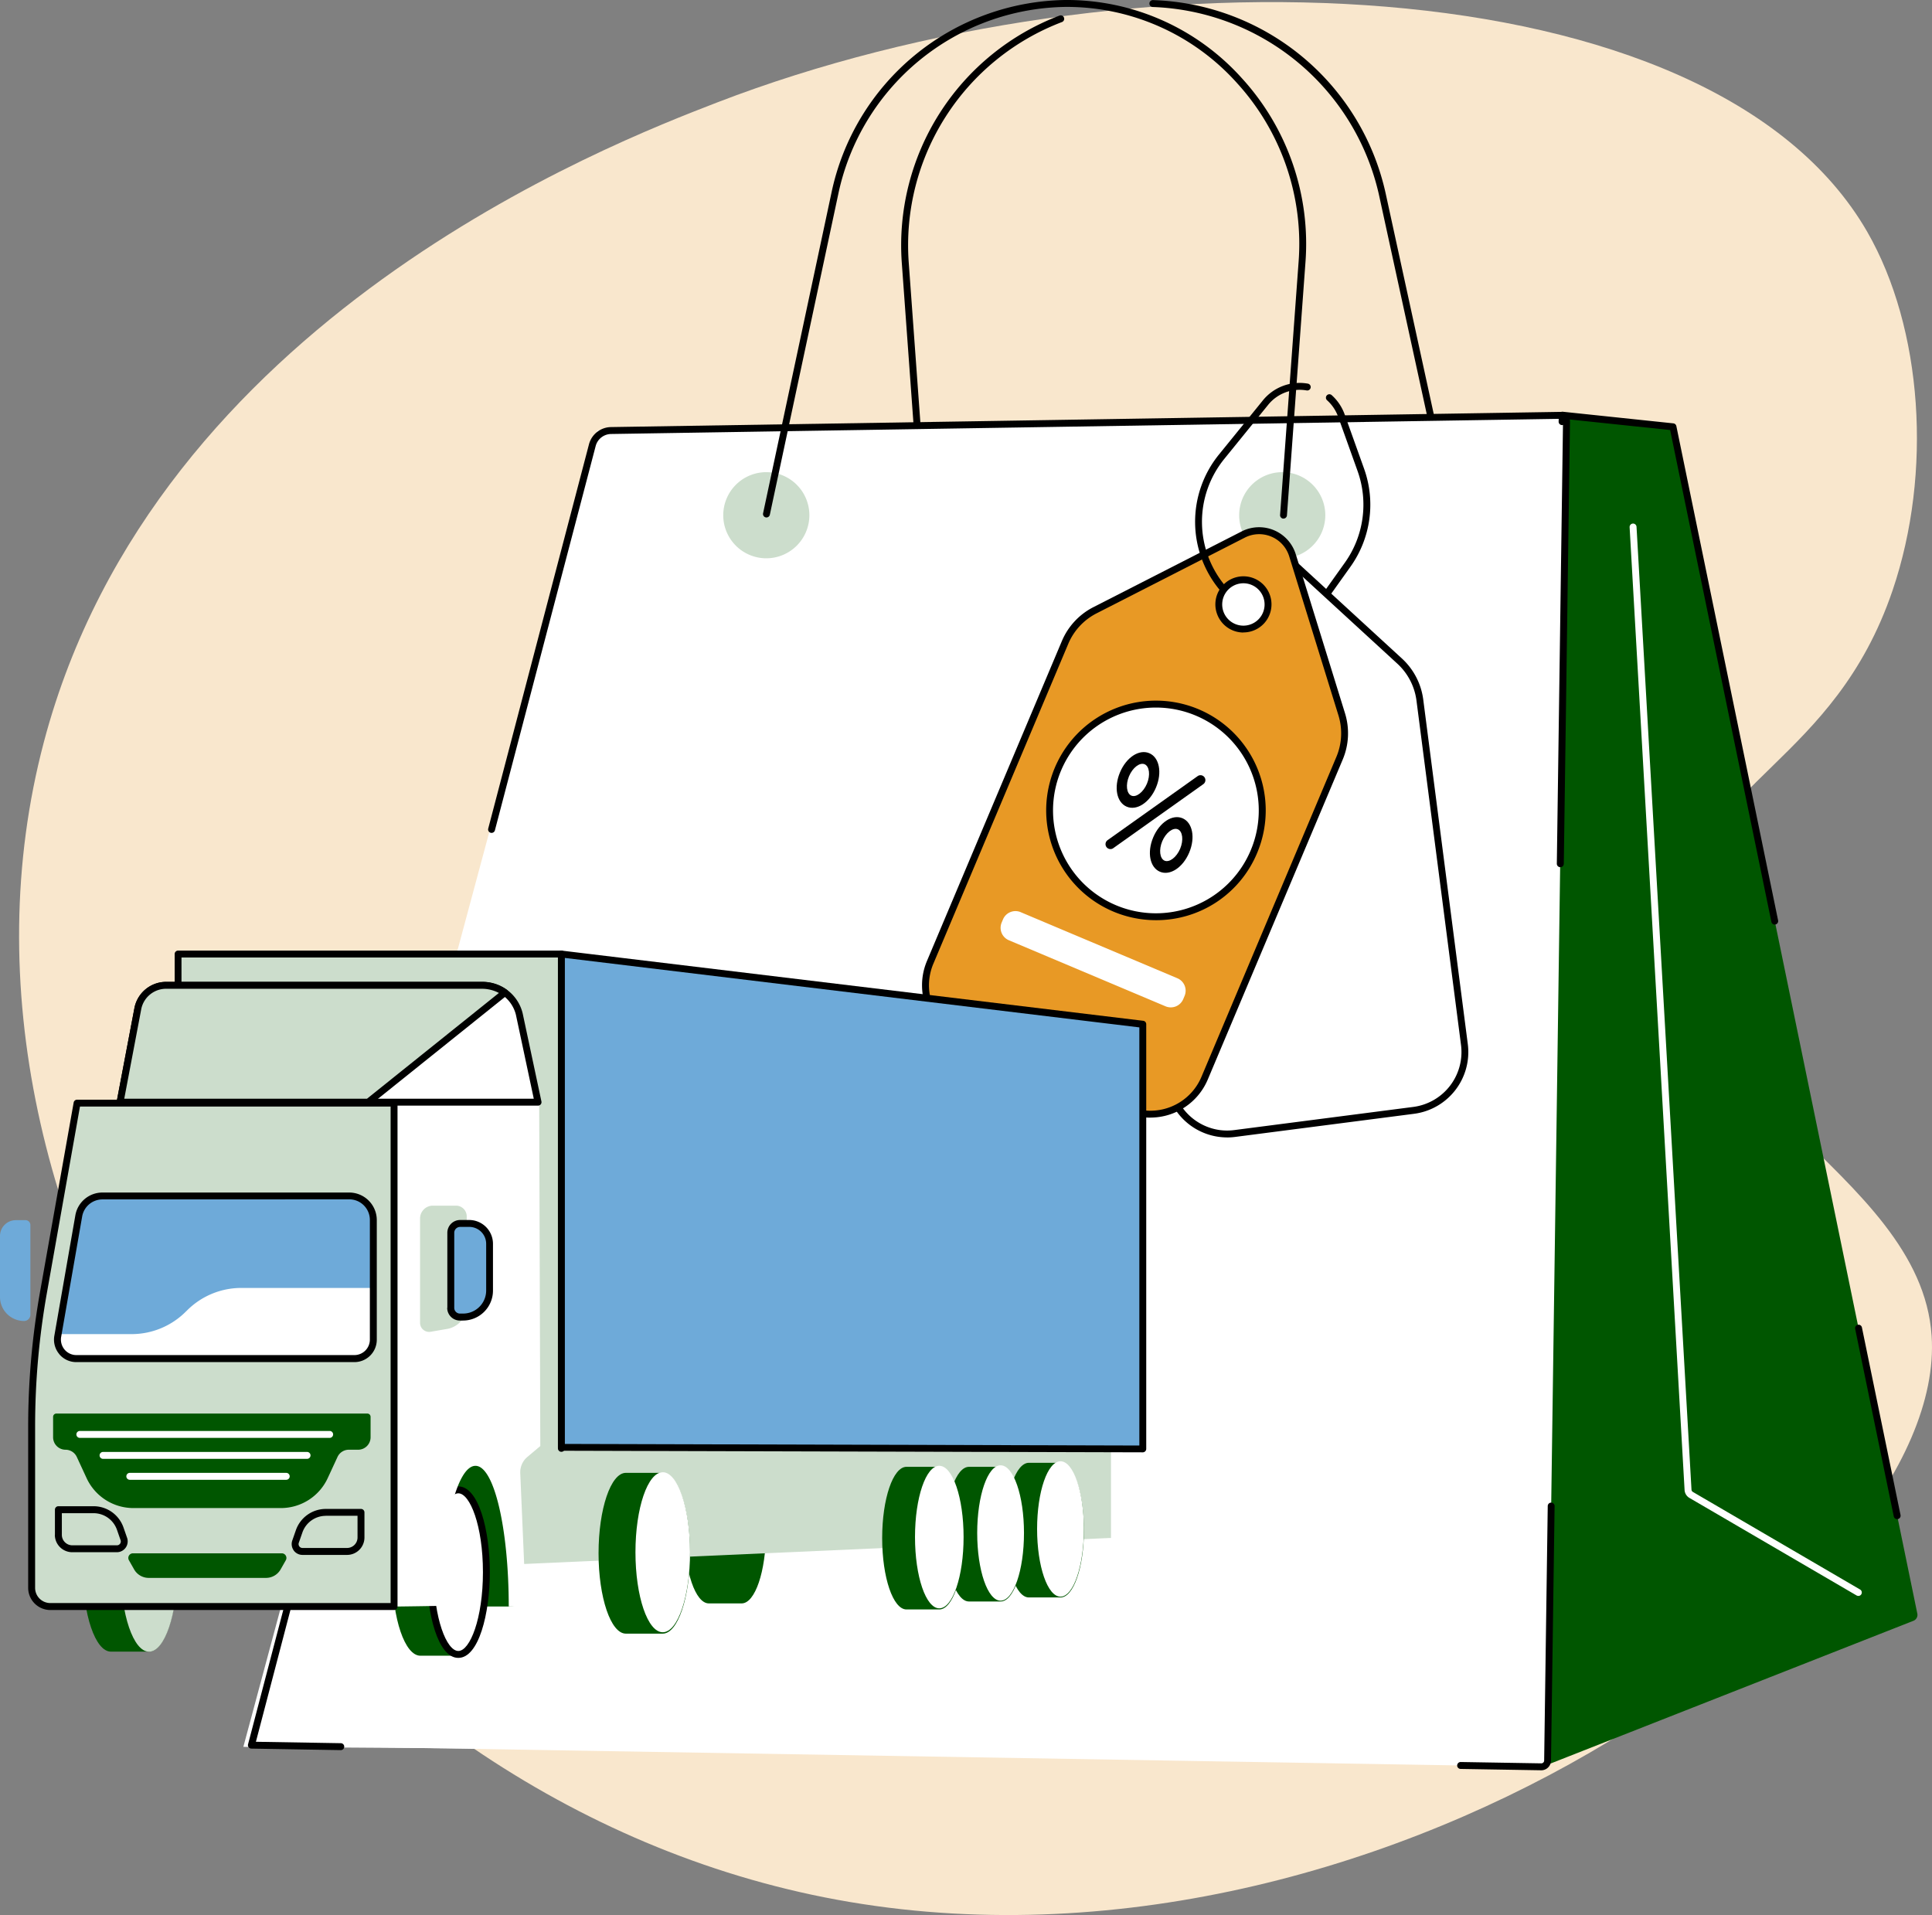
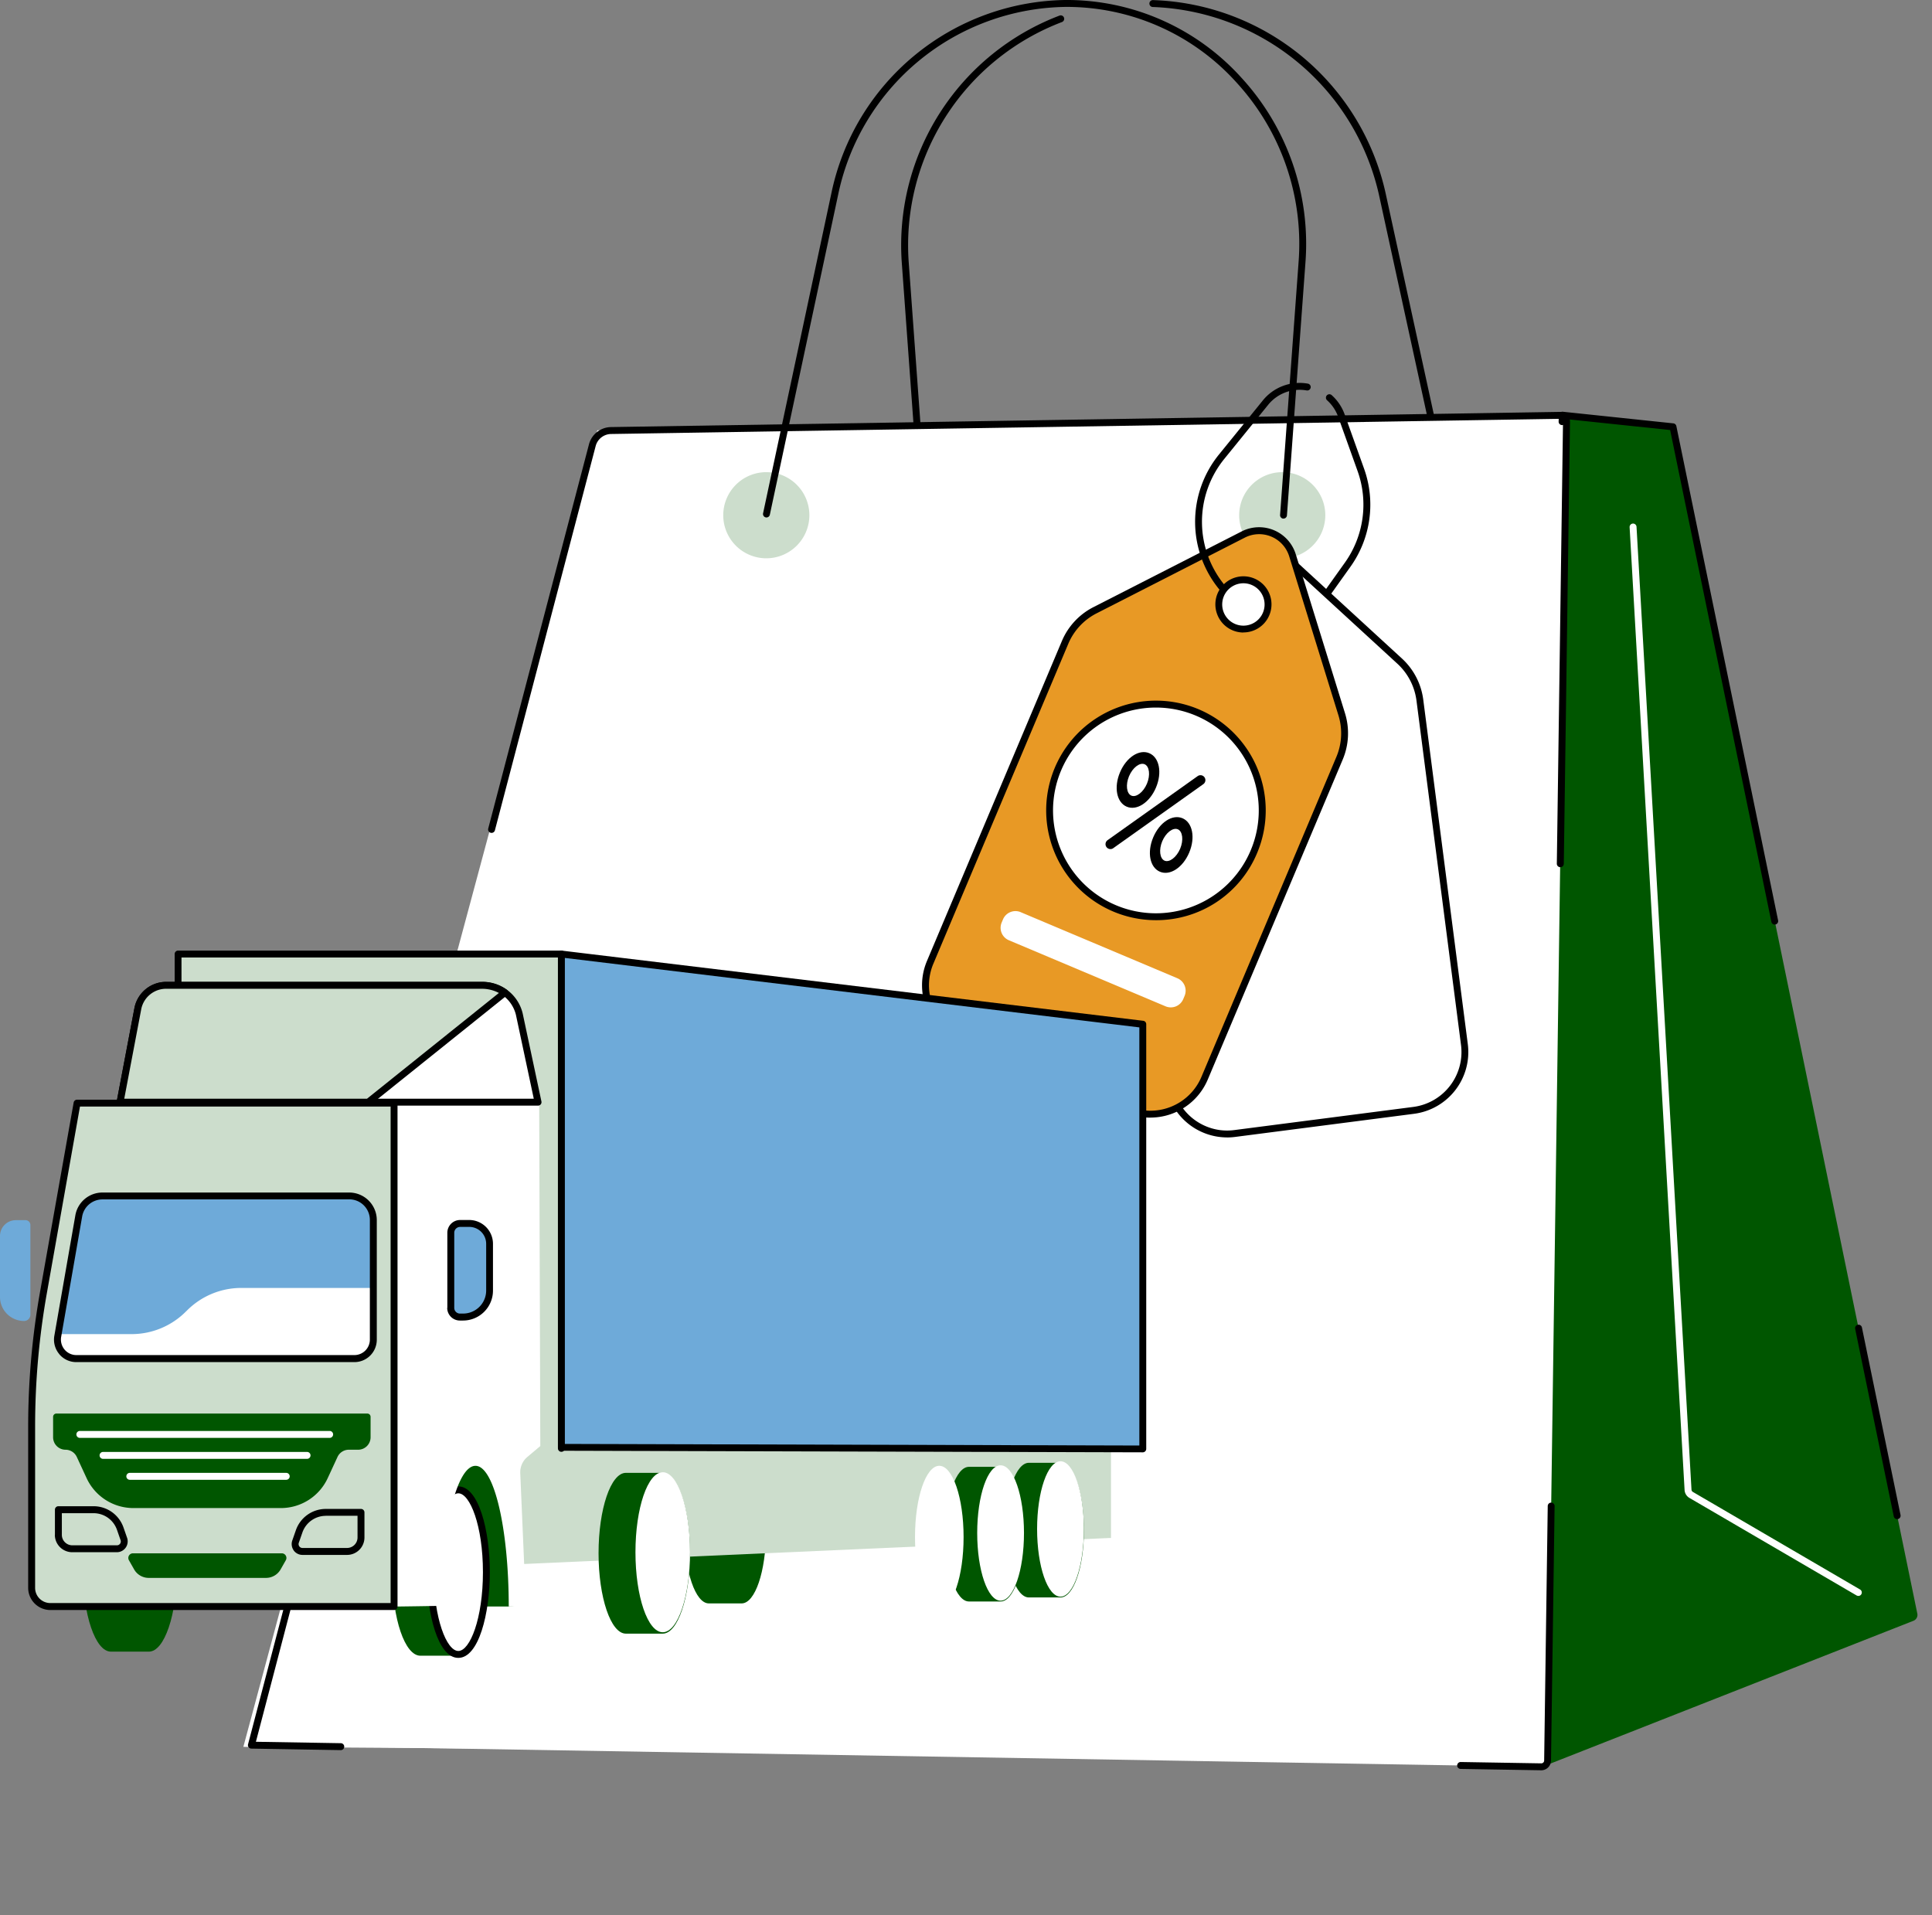
<svg xmlns="http://www.w3.org/2000/svg" width="121.984" height="120.913" viewBox="0 0 121.984 120.913">
  <rect x="0" y="0" width="121.984" height="120.913" fill="#808080" stroke="none" />
  <defs>
    <clipPath id="a">
      <rect width="121.984" height="120.913" fill="none" />
    </clipPath>
  </defs>
  <g clip-path="url(#a)">
-     <path d="M52.33,7.251c-6.731,2.6-35.448,13.675-42.5,40.388C1.78,78.1,25.843,113.962,59.107,120.57c34.5,6.855,71-19.341,69.916-35.449-.7-10.524-17.354-15.345-15.708-27.022,1.135-8.055,9.533-9.129,13.244-20.049,2.525-7.431,1.9-16.544-1.6-22.635C115.091-1.71,77.983-2.646,52.33,7.251" transform="translate(-7.063 -0.777)" fill="#f9e7cd" />
    <path d="M517.605,31.745a.218.218,0,0,1-.213-.172l-4.2-19.272A15.2,15.2,0,0,0,498.918.479a.218.218,0,1,1,.012-.436,15.562,15.562,0,0,1,14.684,12.165l4.2,19.272a.218.218,0,0,1-.167.26.222.222,0,0,1-.047,0Z" transform="translate(-426.134 -0.037)" />
    <path d="M392.242,36.147a.218.218,0,0,1-.218-.2l-.993-13.655A15.514,15.514,0,0,1,400.99,6.684a.218.218,0,1,1,.154.408,15.078,15.078,0,0,0-9.676,15.166l.993,13.655a.218.218,0,0,1-.2.234h-.016Z" transform="translate(-334.093 -5.7)" />
    <path d="M671.318,180.156l6.983.734,15.424,74.934a.4.4,0,0,1-.25.451l-23.281,9.158c-.046.017,1.011-85.363,1.124-85.277" transform="translate(-572.667 -153.939)" fill="#005600" />
    <path d="M127.945,181.808l60.6-.836-1.186,84.534-81.761-.574Z" transform="translate(-90.233 -154.638)" fill="#fff" />
    <path d="M190.511,265.544H190.5l-81.442-1.367L130.585,182.1a1.236,1.236,0,0,1,1.176-.922l59.93-.959a.4.4,0,0,1,.4.4l-1.186,84.534a.4.4,0,0,1-.4.392Z" transform="translate(-93.191 -153.99)" fill="#fff" />
    <path d="M189.227,264.481l-5.1-.085a.219.219,0,0,1-.215-.222.221.221,0,0,1,.222-.215l5.087.085a.18.18,0,0,0,.183-.177l.226-16.071a.218.218,0,0,1,.218-.215h0a.218.218,0,0,1,.215.221l-.226,16.071a.621.621,0,0,1-.187.434A.613.613,0,0,1,189.227,264.481Zm-75.813-1.273h0l-5.636-.095a.218.218,0,0,1-.208-.274l2.774-10.579a.218.218,0,1,1,.422.111l-2.7,10.31,5.358.09a.218.218,0,0,1,0,.437Zm77.005-55.747h0a.218.218,0,0,1-.215-.221l.391-27.907a.179.179,0,0,0-.177-.182h0l-59.932.959a1.02,1.02,0,0,0-.968.759l-6.362,24.264a.218.218,0,1,1-.422-.111l6.362-24.264a1.459,1.459,0,0,1,1.383-1.085l59.93-.959a.616.616,0,0,1,.626.625l-.391,27.907a.218.218,0,0,1-.218.215Z" transform="translate(-91.908 -152.708)" />
    <path d="M316.53,210.308a2.719,2.719,0,1,1,2.719-2.719,2.722,2.722,0,0,1-2.719,2.719" transform="translate(-268.146 -175.058)" fill="#cdc" />
    <path d="M540.384,210.308a2.719,2.719,0,1,1,2.719-2.719,2.722,2.722,0,0,1-2.719,2.719" transform="translate(-459.425 -175.058)" fill="#cdc" />
    <path d="M363.926,32.746h-.016a.218.218,0,0,1-.2-.234l1.167-15.953a15.071,15.071,0,0,0-3.9-11.328A14.432,14.432,0,0,0,350.194.437a14.88,14.88,0,0,0-14.381,11.827L331.494,32.5a.218.218,0,1,1-.427-.091l4.318-20.237A15.319,15.319,0,0,1,350.194,0a14.864,14.864,0,0,1,11.1,4.936,15.5,15.5,0,0,1,4.016,11.654l-1.167,15.953a.218.218,0,0,1-.217.2" transform="translate(-282.887 -0.001)" />
    <path d="M721.48,294.863a.218.218,0,0,1-.11-.03l-10.554-6.159a.617.617,0,0,1-.3-.485l-3.471-60.8a.218.218,0,1,1,.436-.025l3.471,60.8a.179.179,0,0,0,.089.137l10.554,6.159a.218.218,0,0,1-.11.407Z" transform="translate(-604.153 -194.101)" fill="#fff" />
    <path d="M528.951,254.253a1.471,1.471,0,1,1,1.178-1.715,1.471,1.471,0,0,1-1.178,1.715" transform="translate(-450.492 -214.761)" fill="#fff" />
    <path d="M493.683,271.5a3.713,3.713,0,0,1-3.181-3.2l-2.813-21.752a4.046,4.046,0,0,1,.607-2.7l5.681-8.848a2.2,2.2,0,0,1,3.346-.433l7.745,7.112a4.047,4.047,0,0,1,1.275,2.458l2.813,21.752a3.712,3.712,0,0,1-3.2,4.153l-11.3,1.461a3.727,3.727,0,0,1-.972,0Zm2.264-31.306a1.555,1.555,0,1,1,.4,0A1.557,1.557,0,0,1,495.947,240.19Z" transform="translate(-416.693 -199.931)" fill="#fff" />
    <path d="M492.89,270.464A3.927,3.927,0,0,1,489,267.041l-2.813-21.752a4.264,4.264,0,0,1,.64-2.848l5.681-8.848a2.422,2.422,0,0,1,3.677-.476l7.745,7.112a4.264,4.264,0,0,1,1.343,2.591l2.813,21.752a3.931,3.931,0,0,1-3.39,4.4l-11.3,1.461a3.984,3.984,0,0,1-.511.033Zm1.663-37.548a1.991,1.991,0,0,0-1.673.913l-5.682,8.848a3.829,3.829,0,0,0-.574,2.556l2.813,21.752A3.494,3.494,0,0,0,492.43,270a3.509,3.509,0,0,0,.915,0l11.3-1.461a3.494,3.494,0,0,0,3.013-3.908l-2.813-21.752a3.828,3.828,0,0,0-1.206-2.325l-7.745-7.112A1.98,1.98,0,0,0,494.553,232.916Zm.316,6.223a1.772,1.772,0,0,1-1.757-1.545,1.772,1.772,0,1,1,1.985,1.531,1.82,1.82,0,0,1-.228.015Zm0-3.109a1.336,1.336,0,1,0,1.324,1.165A1.327,1.327,0,0,0,494.87,236.031Z" transform="translate(-415.411 -198.649)" />
    <path d="M415.477,267.089a3.706,3.706,0,0,1-1.156-.282l-10.5-4.427a3.712,3.712,0,0,1-1.976-4.857l8.523-20.21a4.046,4.046,0,0,1,1.885-2.028l9.364-4.784a2.2,2.2,0,0,1,3.108,1.311l3.111,10.044a4.046,4.046,0,0,1-.137,2.766l-8.523,20.21a3.715,3.715,0,0,1-3.7,2.258Z" transform="translate(-343.121 -196.752)" fill="#e89925" />
    <path d="M414.484,266.036q-.152,0-.305-.012a3.937,3.937,0,0,1-1.224-.3l-10.5-4.428a3.931,3.931,0,0,1-2.092-5.143l8.523-20.21a4.265,4.265,0,0,1,1.987-2.138l9.364-4.783a2.423,2.423,0,0,1,3.416,1.441l3.11,10.044a4.265,4.265,0,0,1-.144,2.915l-8.523,20.21a3.934,3.934,0,0,1-3.613,2.4Zm-.271-.447a3.5,3.5,0,0,0,3.483-2.125l8.523-20.21a3.829,3.829,0,0,0,.129-2.616l-3.11-10.044a1.986,1.986,0,0,0-2.8-1.181l-9.364,4.783a3.828,3.828,0,0,0-1.783,1.919l-8.523,20.21a3.493,3.493,0,0,0,1.859,4.571l10.5,4.428a3.5,3.5,0,0,0,1.088.266Z" transform="translate(-341.84 -195.469)" />
    <path d="M530.245,254.684a1.554,1.554,0,1,1,1.554-.946A1.556,1.556,0,0,1,530.245,254.684Z" transform="translate(-451.86 -214.971)" fill="#fff" />
-     <path d="M529.086,253.622c-.046,0-.093,0-.139-.005a1.772,1.772,0,0,1-1.5-1.1,1.772,1.772,0,1,1,1.642,1.1Zm0-3.109a1.338,1.338,0,1,0,.518.105,1.336,1.336,0,0,0-.518-.105Z" transform="translate(-450.578 -213.686)" />
+     <path d="M529.086,253.622c-.046,0-.093,0-.139-.005a1.772,1.772,0,0,1-1.5-1.1,1.772,1.772,0,1,1,1.642,1.1Zm0-3.109a1.338,1.338,0,1,0,.518.105,1.336,1.336,0,0,0-.518-.105" transform="translate(-450.578 -213.686)" />
    <path d="M455.426,311.6a6.713,6.713,0,1,1,6.077,7.293,6.713,6.713,0,0,1-6.077-7.293" transform="translate(-389.129 -261.039)" fill="#fff" />
    <path d="M460.821,317.857a6.931,6.931,0,1,1,6.4-4.238,6.891,6.891,0,0,1-6.4,4.238Zm.018-13.425a6.495,6.495,0,1,0,2.515.51,6.5,6.5,0,0,0-2.515-.51" transform="translate(-387.849 -259.758)" />
    <path d="M499.557,357.987c-.637-.269-.824-1.221-.425-2.168s1.211-1.478,1.848-1.21.824,1.221.425,2.168-1.211,1.479-1.848,1.21Zm1.129-2.68c-.306-.129-.756.216-.982.753s-.159,1.1.147,1.229.755-.216.982-.753.159-1.1-.147-1.229Z" transform="translate(-426.32 -302.947)" />
    <path d="M485.144,329.763c-.637-.269-.824-1.221-.425-2.168s1.211-1.478,1.848-1.21.824,1.221.425,2.168-1.211,1.479-1.848,1.21m1.129-2.68c-.306-.129-.756.216-.982.753s-.159,1.1.147,1.229.756-.216.982-.753.159-1.1-.147-1.229Z" transform="translate(-414.004 -278.83)" />
    <path d="M480.058,340.965l5.7-4.052a.311.311,0,0,0-.059-.539h0a.31.31,0,0,0-.3.033l-5.7,4.053a.311.311,0,0,0,.36.506Z" transform="translate(-409.781 -287.404)" />
    <path d="M435.425,395.387l9.891,4.171a.853.853,0,0,1,.455,1.118l-.084.2a.853.853,0,0,1-1.118.454l-9.891-4.171a.853.853,0,0,1-.455-1.118l.084-.2a.853.853,0,0,1,1.118-.455" transform="translate(-370.979 -337.793)" fill="#fff" />
    <path d="M574.507,183.863a.218.218,0,0,1-.178-.345l1.3-1.823a6.307,6.307,0,0,0,.806-5.788l-1.221-3.412a2.552,2.552,0,0,0-.705-1.057.218.218,0,0,1,.291-.325,2.988,2.988,0,0,1,.825,1.235l1.221,3.412a6.745,6.745,0,0,1-.862,6.189l-1.3,1.823a.219.219,0,0,1-.178.091Z" transform="translate(-490.719 -146.165)" />
    <path d="M520.326,179.382a.218.218,0,0,1-.166-.076,6.74,6.74,0,0,1-.112-8.631l2.758-3.4a2.984,2.984,0,0,1,2.852-1.074.218.218,0,1,1-.073.43,2.552,2.552,0,0,0-2.44.918l-2.758,3.4a6.3,6.3,0,0,0,.1,8.072.218.218,0,0,1-.166.36Z" transform="translate(-443.083 -141.979)" />
    <path d="M697.67,248.575a.219.219,0,0,1-.214-.174l-2.437-11.838a.218.218,0,1,1,.427-.088l2.437,11.838a.218.218,0,0,1-.17.258.224.224,0,0,1-.044,0Zm-7.727-37.539a.219.219,0,0,1-.214-.174l-6.392-31.053-6.6-.693c0,.046,0,.1-.005.17a.218.218,0,1,1-.436-.012c.014-.515.015-.535.143-.6a.22.22,0,0,1,.116-.02l6.983.734a.218.218,0,0,1,.191.173l6.424,31.21a.218.218,0,0,1-.17.258.21.21,0,0,1-.044,0Z" transform="translate(-577.886 -152.658)" />
    <path d="M298.525,633.815H300.6c.847,0,1.534,2.021,1.534,4.5s-.687,4.505-1.534,4.505h-2.073c-.847,0-1.534-2.021-1.534-4.5S297.678,633.815,298.525,633.815Z" transform="translate(-253.773 -541.583)" fill="#005600" />
    <path d="M196.792,502.641V472.447l41.509,5.343V500.8Z" transform="translate(-168.155 -403.697)" fill="#cdc" />
    <path d="M180.265,626.575l-1.3,1.211.352,8.18a.824.824,0,0,1-.82.862h-7.317V626.6l9.081-.025Z" transform="translate(-146.274 -535.397)" fill="#005600" />
    <rect width="24.202" height="31.209" transform="translate(11.244 60.238)" fill="#cdc" />
    <path d="M75.984,444.1h3.869a.218.218,0,0,0,0-.437H76.2V412.888H99.968v30.991a.218.218,0,1,0,.437,0V412.669a.218.218,0,0,0-.218-.218h-24.2a.218.218,0,0,0-.218.218v31.209a.218.218,0,0,0,.218.218" transform="translate(-64.741 -352.432)" />
    <path d="M171.989,646.9h2.4c.979,0,1.772,2.333,1.772,5.2s-.793,5.2-1.772,5.2h-2.4c-.979,0-1.772-2.333-1.772-5.2s.793-5.2,1.772-5.2Z" transform="translate(-145.447 -552.76)" fill="#005600" />
    <path d="M188.449,646.425c.979,0,1.772,2.326,1.772,5.2s-.793,5.2-1.772,5.2-1.772-2.326-1.772-5.2.793-5.2,1.772-5.2" transform="translate(-159.512 -552.358)" fill="#fff" />
    <path d="M185.177,650.34c0-2.625.7-5.414,1.99-5.414s1.99,2.789,1.99,5.414-.7,5.414-1.99,5.414-1.99-2.789-1.99-5.414m.437,0c0,2.933.819,4.977,1.554,4.977s1.554-2.044,1.554-4.977-.819-4.977-1.554-4.977-1.554,2.044-1.554,4.977" transform="translate(-158.23 -551.077)" />
    <path d="M37.706,645.151h2.4c.979,0,1.772,2.333,1.772,5.2s-.793,5.2-1.772,5.2h-2.4c-.979,0-1.772-2.333-1.772-5.2s.793-5.2,1.772-5.2Z" transform="translate(-30.705 -551.269)" fill="#005600" />
-     <path d="M54.18,644.68c.986,0,1.786,2.345,1.786,5.237s-.8,5.237-1.786,5.237-1.786-2.345-1.786-5.237.8-5.237,1.786-5.237" transform="translate(-44.77 -550.867)" fill="#cdc" />
    <path d="M181.058,478.393l.07,21.686-.817.688a1.268,1.268,0,0,0-.449,1.025l.336,7.812a.584.584,0,0,1-.58.611c-.25,0-.483,0-.483-.009,0-4.878-.916-8.878-2.1-8.878s-2.146,3.954-2.146,8.833c0,.017-2.837.051-2.837.051V478.485l9.007-.092Z" transform="translate(-147.014 -408.778)" fill="#fff" />
    <path d="M16.592,478.617H36.607V510.4H14.9a1.177,1.177,0,0,1-1.173-1.181V499.03a48.306,48.306,0,0,1,.743-8.442Z" transform="translate(-11.726 -408.969)" fill="#cdc" />
    <path d="M12.222,507.94V497.748a48.645,48.645,0,0,1,.747-8.48L15.094,477.3a.218.218,0,0,1,.215-.18H35.324a.218.218,0,0,1,.218.218v31.785a.218.218,0,0,1-.218.218H13.613A1.4,1.4,0,0,1,12.222,507.94Zm22.884-30.386H15.492L13.4,489.344a48.215,48.215,0,0,0-.74,8.4V507.94a.96.96,0,0,0,.955.962H35.106Z" transform="translate(-10.443 -407.687)" />
-     <path d="M183.978,530.895l-1.053.181a.571.571,0,0,1-.666-.565v-6.585a.811.811,0,0,1,.808-.813h1.464a.677.677,0,0,1,.674.679v5.638A1.483,1.483,0,0,1,183.978,530.895Z" transform="translate(-155.737 -446.99)" fill="#cdc" />
    <path d="M243.582,445.16V413.951l36.708,4.43v26.812Z" transform="translate(-208.136 -353.714)" fill="#6eaad9" />
    <path d="M52.1,434.875h26.39l-1.184-5.56a2.377,2.377,0,0,0-2.364-1.817H55.057a1.825,1.825,0,0,0-1.825,1.433L52.1,434.874Z" transform="translate(-44.522 -365.288)" fill="#fff" />
    <path d="M50.654,433.732a.219.219,0,0,1-.046-.18l1.128-5.944A2.041,2.041,0,0,1,53.776,426H73.664a2.6,2.6,0,0,1,2.577,1.99l1.184,5.56a.218.218,0,0,1-.213.264H50.822a.218.218,0,0,1-.168-.079m25.161-5.654a2.164,2.164,0,0,0-2.15-1.644H53.775a1.6,1.6,0,0,0-1.611,1.256l-1.079,5.685H76.942l-1.128-5.3Z" transform="translate(-43.24 -364.006)" />
    <path d="M53.232,428.93a1.825,1.825,0,0,1,1.825-1.433H74.946a2.508,2.508,0,0,1,1.453.459l-8.628,6.918H52.1Z" transform="translate(-44.522 -365.288)" fill="#cdc" />
    <path d="M50.655,433.731a.218.218,0,0,1-.046-.18l1.128-5.944A2.041,2.041,0,0,1,53.776,426H73.665a2.714,2.714,0,0,1,1.579.5.218.218,0,0,1,.01.348l-8.627,6.918a.218.218,0,0,1-.137.048H50.823a.218.218,0,0,1-.168-.079ZM74.741,426.7a2.292,2.292,0,0,0-1.076-.264H53.776a1.6,1.6,0,0,0-1.611,1.256l-1.079,5.685H66.414Z" transform="translate(-43.241 -364.006)" />
    <path d="M43.362,518.907H27.773a1.519,1.519,0,0,0-1.494,1.263l-1.326,7.6a1.2,1.2,0,0,0,1.173,1.406H43.688a1.2,1.2,0,0,0,1.191-1.2v-7.545A1.521,1.521,0,0,0,43.362,518.907Z" transform="translate(-21.307 -443.396)" fill="#6eaad9" />
    <path d="M33.08,560.277a4.836,4.836,0,0,1,3.452-1.459h8.362v3.264a1.191,1.191,0,0,1-1.206,1.178H26.127a1.188,1.188,0,0,1-1.173-1.4l.024-.127h4.649a4.837,4.837,0,0,0,3.452-1.459Z" transform="translate(-21.308 -477.499)" fill="#fff" />
    <path d="M23.77,527.612a1.419,1.419,0,0,1-.312-1.159l1.326-7.6a1.735,1.735,0,0,1,1.709-1.443H42.082a1.742,1.742,0,0,1,1.735,1.745V526.7a1.415,1.415,0,0,1-1.409,1.417H24.846a1.4,1.4,0,0,1-1.076-.5Zm2.723-9.768a1.3,1.3,0,0,0-1.279,1.082l-1.326,7.6a.983.983,0,0,0,.216.8.968.968,0,0,0,.742.347H42.407a.978.978,0,0,0,.973-.98v-7.545a1.3,1.3,0,0,0-1.3-1.308Z" transform="translate(-20.027 -442.115)" />
    <path d="M261.431,639.048h2.329c.952,0,1.723,2.285,1.723,5.075s-.772,5.077-1.723,5.077h-2.329c-.952,0-1.723-2.286-1.723-5.076s.772-5.076,1.723-5.076Z" transform="translate(-221.916 -546.054)" fill="#005600" />
    <path d="M277.439,638.8c.952,0,1.723,2.262,1.723,5.052s-.772,5.052-1.723,5.052-1.723-2.262-1.723-5.052.772-5.052,1.723-5.052" transform="translate(-235.594 -545.846)" fill="#fff" />
    <path d="M437.737,634.686h2c.816,0,1.477,1.89,1.477,4.25s-.661,4.252-1.477,4.252h-2c-.816,0-1.477-1.89-1.477-4.251s.661-4.251,1.477-4.251Z" transform="translate(-372.776 -542.327)" fill="#005600" />
    <path d="M451.458,634.03c.816,0,1.477,1.914,1.477,4.274s-.661,4.274-1.477,4.274-1.477-1.914-1.477-4.274.661-4.274,1.477-4.274" transform="translate(-384.5 -541.767)" fill="#fff" />
    <path d="M411.747,636.43h2c.816,0,1.477,1.89,1.477,4.251s-.661,4.252-1.477,4.252h-2c-.816,0-1.477-1.89-1.477-4.251s.661-4.251,1.477-4.251Z" transform="translate(-350.568 -543.817)" fill="#005600" />
    <path d="M425.468,635.774c.816,0,1.477,1.914,1.477,4.274s-.661,4.274-1.477,4.274-1.477-1.914-1.477-4.274.661-4.274,1.477-4.274" transform="translate(-362.292 -543.257)" fill="#fff" />
-     <path d="M384.294,636.432h2.073c.847,0,1.534,2.021,1.534,4.5s-.687,4.506-1.534,4.506h-2.073c-.847,0-1.534-2.021-1.534-4.505S383.447,636.432,384.294,636.432Z" transform="translate(-327.061 -543.819)" fill="#005600" />
    <path d="M398.542,635.984c.847,0,1.534,2.014,1.534,4.5s-.687,4.5-1.534,4.5-1.534-2.014-1.534-4.5.687-4.5,1.534-4.5" transform="translate(-339.236 -543.436)" fill="#fff" />
    <path d="M128.519,658.674h2.816a.88.88,0,0,0,.877-.883v-1.585h-2.226a1.78,1.78,0,0,0-1.679,1.2l-.226.648a.467.467,0,0,0,.438.623Z" transform="translate(-109.42 -560.716)" fill="#cdc" />
    <path d="M126.683,657.322a.689.689,0,0,1-.088-.625l.226-.648a2,2,0,0,1,1.885-1.343h2.227a.218.218,0,0,1,.218.218v1.585a1.1,1.1,0,0,1-1.1,1.1h-2.816a.683.683,0,0,1-.556-.288Zm2.023-2.18a1.565,1.565,0,0,0-1.473,1.051l-.226.648a.248.248,0,0,0,.032.229.242.242,0,0,0,.2.1h2.816a.662.662,0,0,0,.659-.665v-1.366h-2.008Z" transform="translate(-108.14 -559.434)" />
    <path d="M29.026,657.5H26.209a.88.88,0,0,1-.877-.883v-1.585h2.226a1.78,1.78,0,0,1,1.679,1.2l.226.648a.467.467,0,0,1-.438.623Z" transform="translate(-21.646 -559.714)" fill="#cdc" />
    <path d="M23.833,655.336v-1.585a.218.218,0,0,1,.218-.218h2.226a2,2,0,0,1,1.885,1.343l.226.648a.685.685,0,0,1-.644.913H24.928a1.1,1.1,0,0,1-1.1-1.1Zm.437-1.366v1.366a.663.663,0,0,0,.659.665h2.816a.243.243,0,0,0,.2-.1.249.249,0,0,0,.032-.229l-.226-.648a1.564,1.564,0,0,0-1.473-1.051H24.27Z" transform="translate(-20.365 -558.432)" />
    <path d="M56.953,675.512h7.41a1.061,1.061,0,0,0,.921-.538l.327-.576a.293.293,0,0,0-.253-.438h-9.4a.293.293,0,0,0-.253.438l.327.576a1.061,1.061,0,0,0,.921.538Z" transform="translate(-47.565 -575.886)" fill="#005600" />
    <path d="M196.367,536.75h-.2a.58.58,0,0,1-.579-.579v-4.74a.589.589,0,0,1,.589-.589h.575a1.286,1.286,0,0,1,1.285,1.285v2.951a1.673,1.673,0,0,1-1.672,1.672Z" transform="translate(-167.129 -453.594)" fill="#6eaad9" />
    <path d="M194.091,534.889v-4.74a.808.808,0,0,1,.807-.807h.575a1.505,1.505,0,0,1,1.5,1.5V533.8a1.892,1.892,0,0,1-1.89,1.89h-.2a.8.8,0,0,1-.8-.8Zm.807-5.11a.371.371,0,0,0-.37.37v4.74a.361.361,0,0,0,.361.361h.2a1.456,1.456,0,0,0,1.454-1.454v-2.951a1.068,1.068,0,0,0-1.067-1.067H194.9Z" transform="translate(-165.847 -452.313)" />
    <path d="M1.519,535.765h0a.4.4,0,0,0,.4-.4v-5.658a.308.308,0,0,0-.308-.308H1a1,1,0,0,0-1,1v3.852A1.519,1.519,0,0,0,1.519,535.765Z" transform="translate(0 -452.36)" fill="#6eaad9" />
    <path d="M23.246,613.32H42.879a.206.206,0,0,1,.206.207v1.287a.787.787,0,0,1-.785.79h-.592a.785.785,0,0,0-.711.456l-.614,1.327a3.259,3.259,0,0,1-2.956,1.9H28.106a3.259,3.259,0,0,1-2.956-1.9l-.614-1.327a.785.785,0,0,0-.711-.456.787.787,0,0,1-.785-.79v-1.287a.206.206,0,0,1,.206-.207Z" transform="translate(-19.687 -524.07)" fill="#005600" />
    <path d="M33.368,621.315H49.14a.218.218,0,0,0,0-.437H33.368a.218.218,0,0,0,0,.437" transform="translate(-28.326 -530.529)" fill="#fff" />
    <path d="M43.433,630.408h12.88a.218.218,0,0,0,0-.437H43.433a.218.218,0,0,0,0,.437" transform="translate(-36.926 -538.298)" fill="#fff" />
    <path d="M55.044,639.5H64.92a.218.218,0,0,0,0-.437H55.044a.218.218,0,0,0,0,.437" transform="translate(-46.848 -546.068)" fill="#fff" />
    <path d="M279.009,444.13l-36.708-.1a.218.218,0,0,1-.218-.218V412.67a.218.218,0,0,1,.244-.217l36.708,4.43a.218.218,0,0,1,.192.217v26.812a.219.219,0,0,1-.218.218Zm-36.709-.316h0Zm.22-30.9V443.6l36.272.1v-26.4Z" transform="translate(-206.855 -352.432)" />
  </g>
</svg>